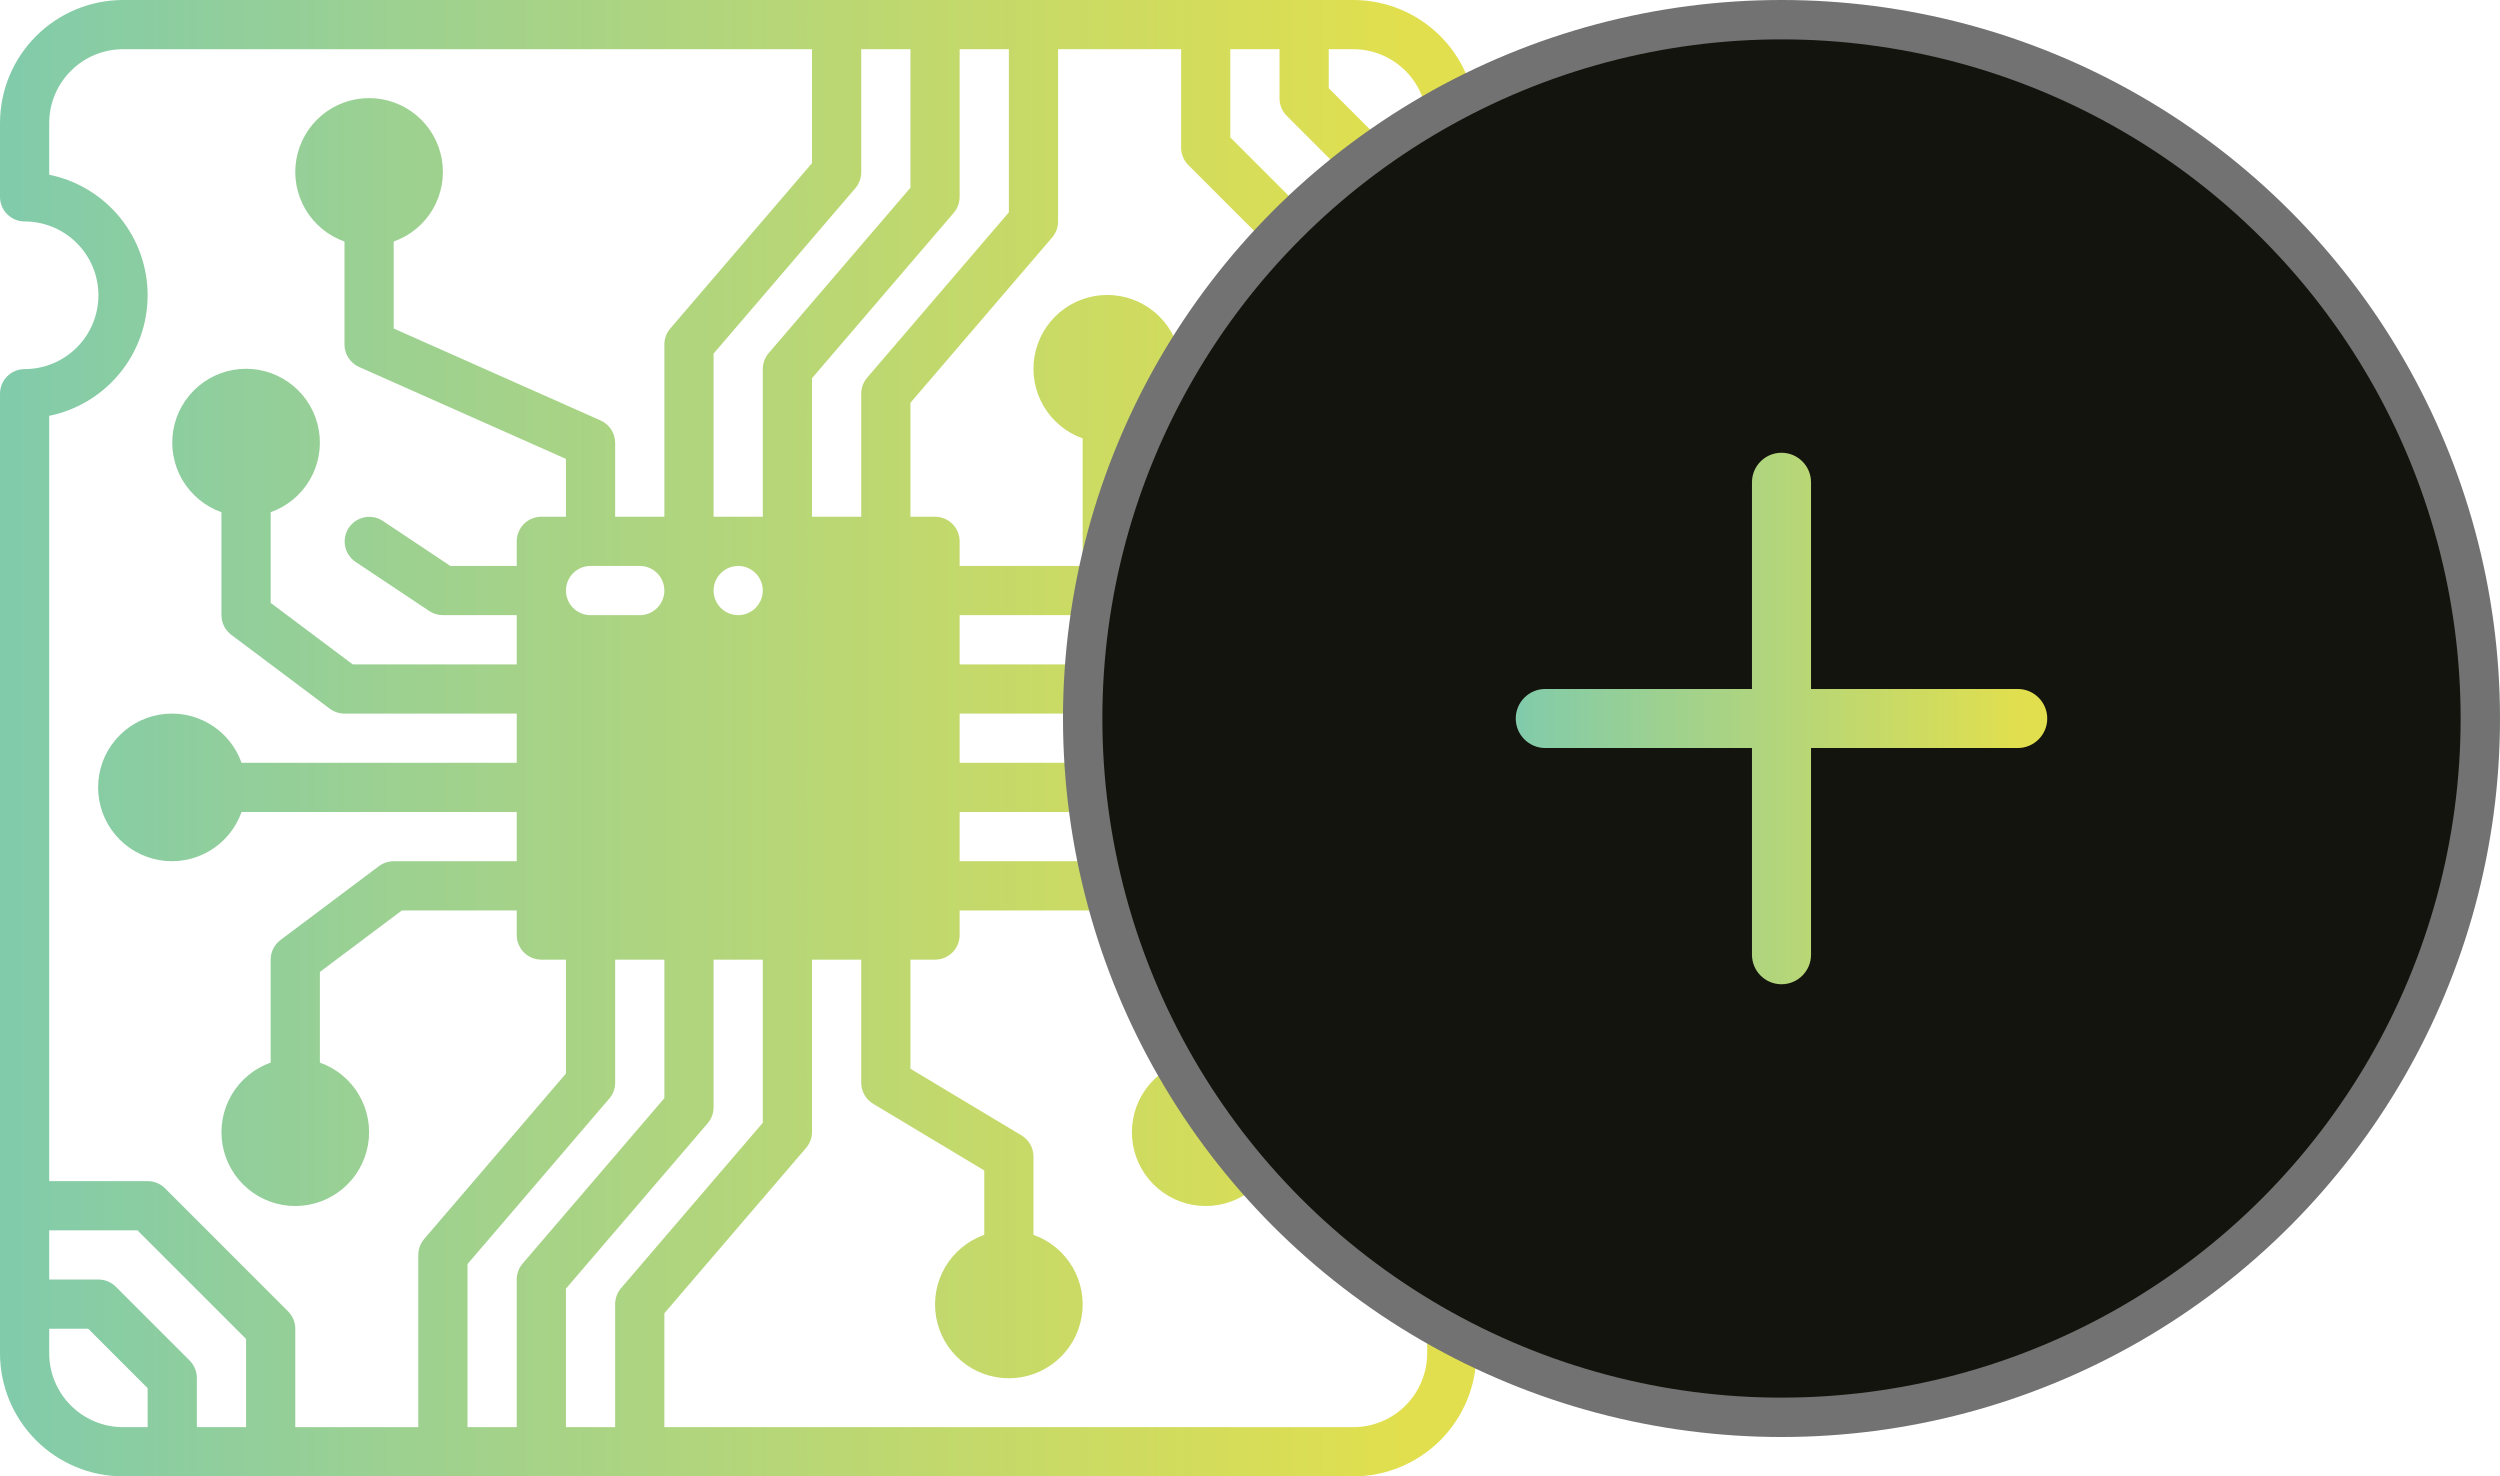
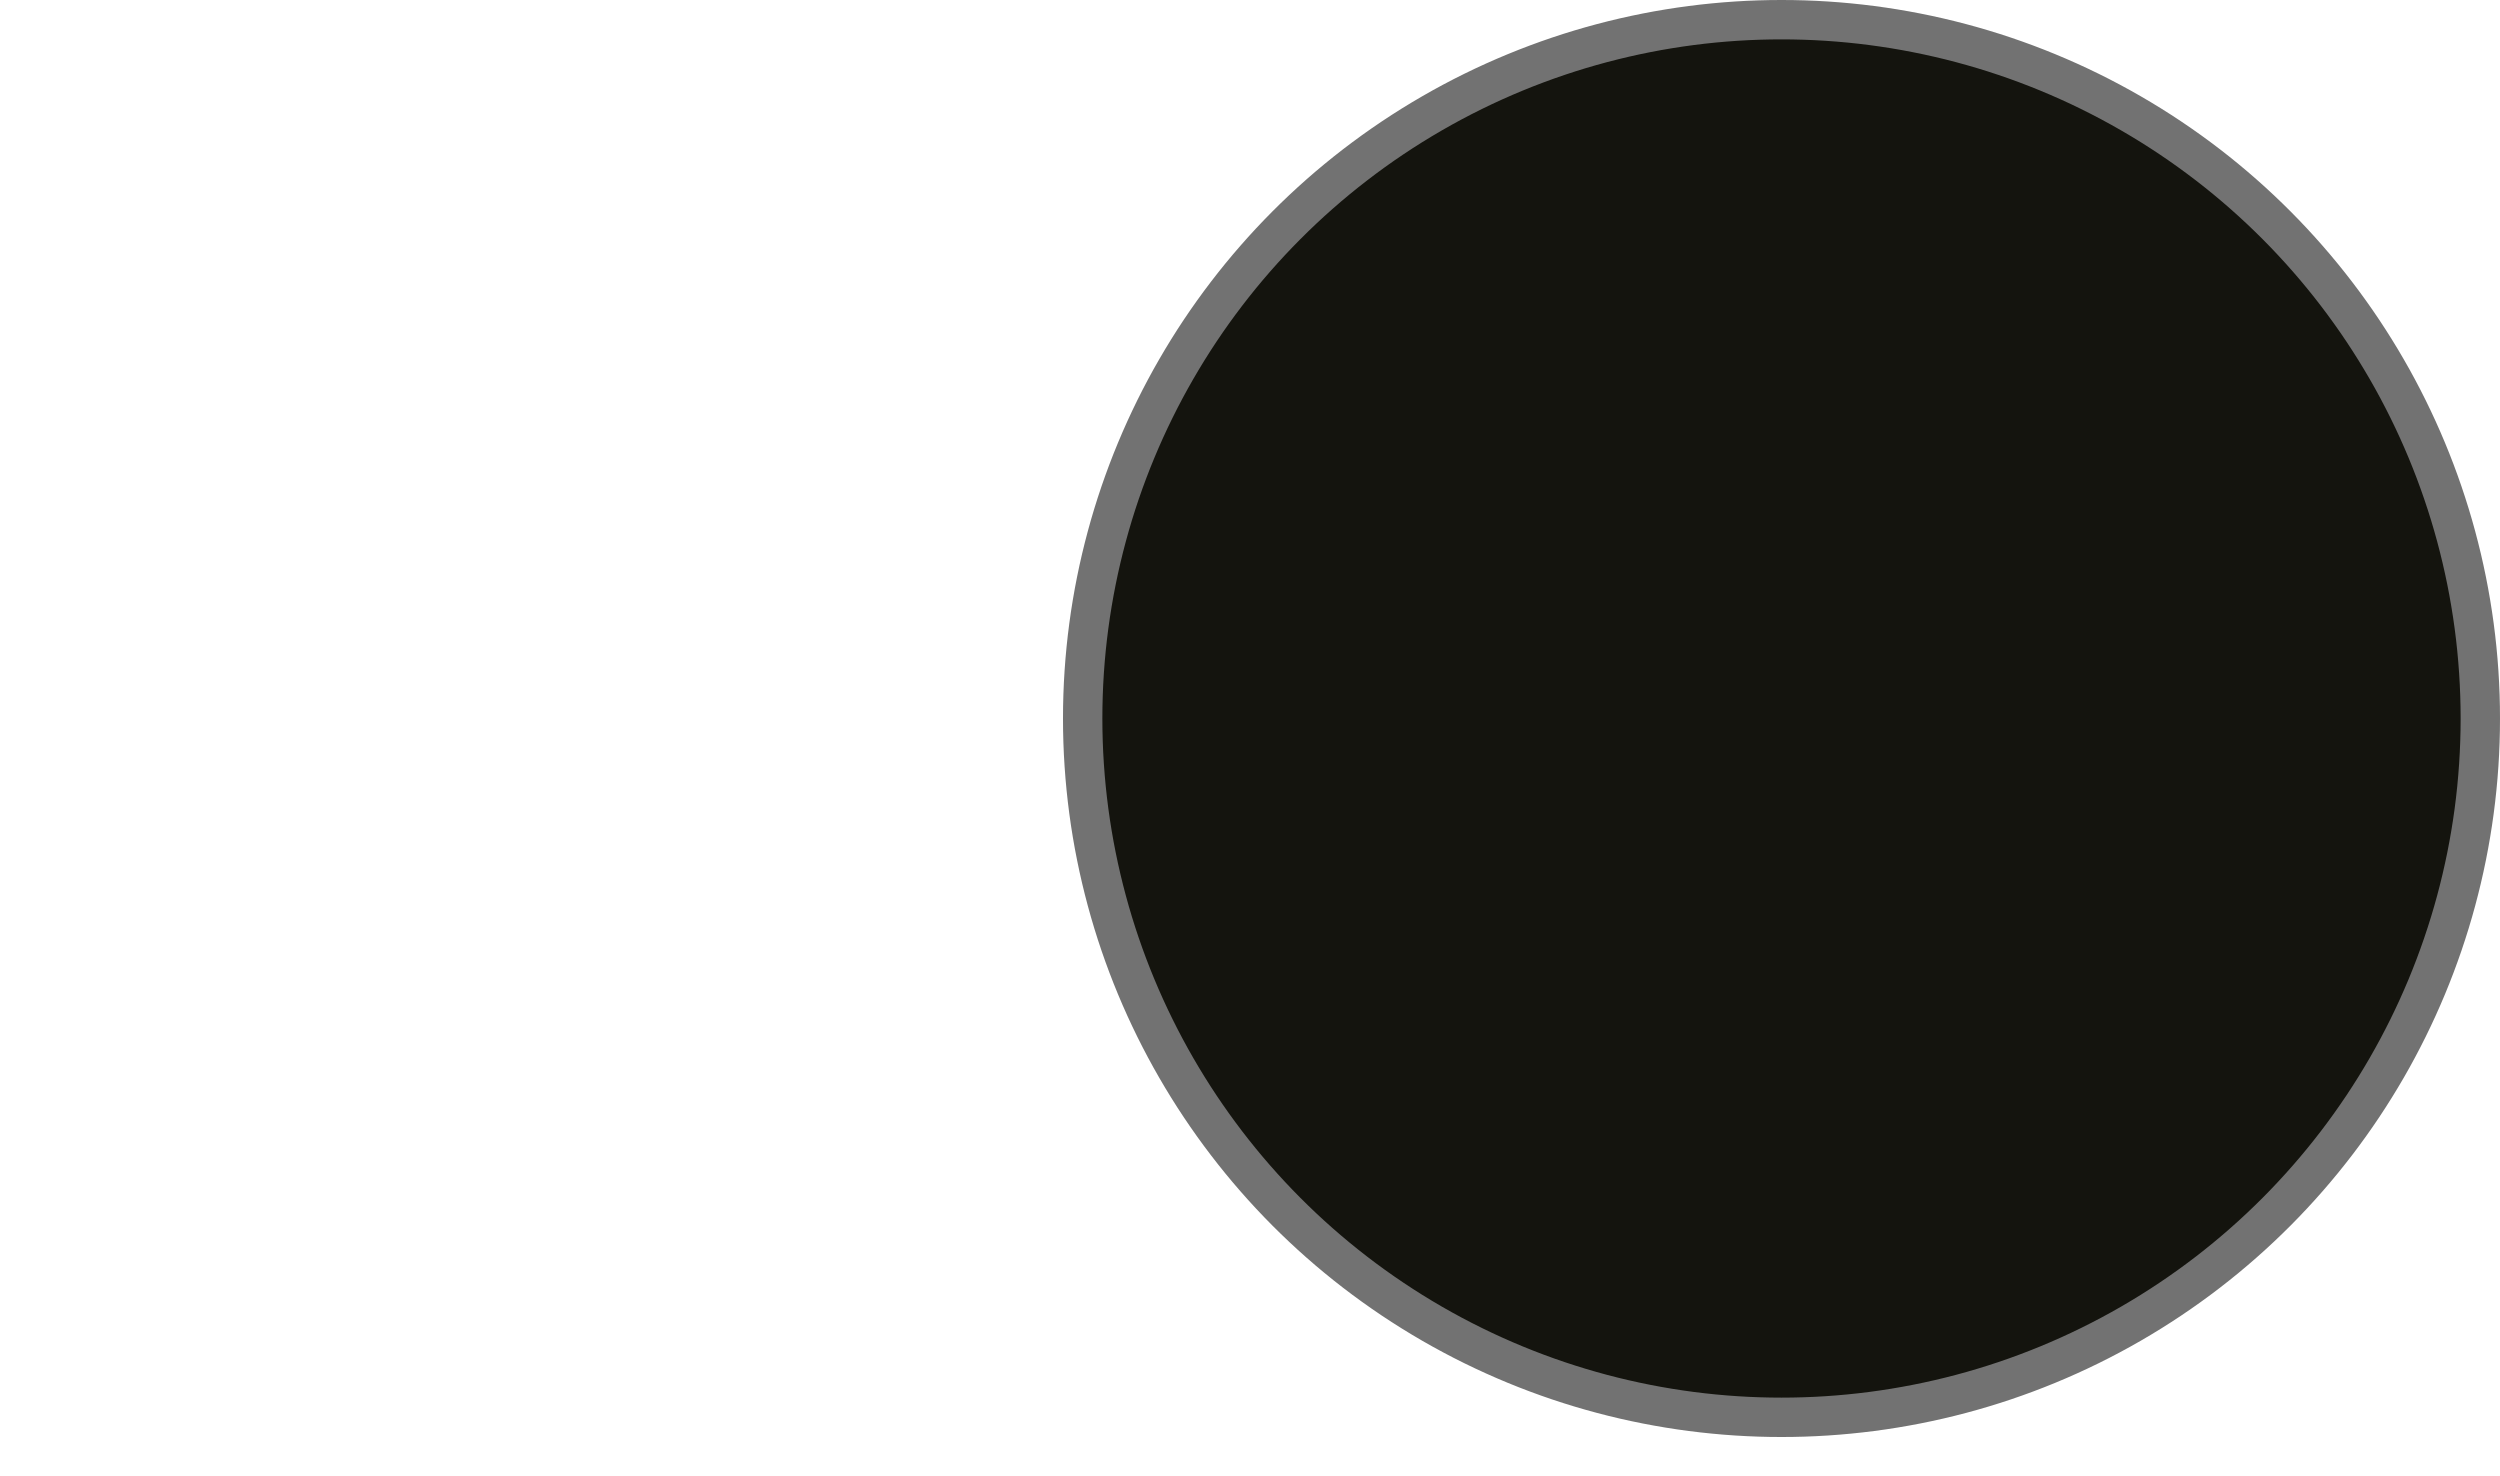
<svg xmlns="http://www.w3.org/2000/svg" width="127" height="75" viewBox="0 0 127 75" fill="none">
-   <path d="M73.75 56.25C73.914 56.25 74.077 56.218 74.228 56.155C74.38 56.092 74.518 56 74.634 55.884C74.75 55.768 74.842 55.63 74.905 55.478C74.968 55.327 75 55.164 75 55V6.25C74.998 4.593 74.339 3.004 73.167 1.833C71.996 0.661 70.407 0.002 68.75 0H6.25C4.593 0.002 3.004 0.661 1.833 1.833C0.661 3.004 0.002 4.593 4.22757e-08 6.25V10C-4.26571e-05 10.164 0.032 10.327 0.095 10.478C0.158 10.63 0.25 10.768 0.366 10.884C0.482 11 0.62 11.092 0.772 11.155C0.923 11.218 1.086 11.25 1.25 11.25C2.245 11.25 3.198 11.645 3.902 12.348C4.605 13.052 5 14.005 5 15C5 15.995 4.605 16.948 3.902 17.652C3.198 18.355 2.245 18.75 1.25 18.75C1.086 18.75 0.923 18.782 0.772 18.845C0.62 18.908 0.482 19 0.366 19.116C0.25 19.232 0.158 19.37 0.095 19.522C0.032 19.673 -4.26571e-05 19.836 4.22757e-08 20V68.75C0.002 70.407 0.661 71.996 1.833 73.167C3.004 74.339 4.593 74.998 6.25 75H68.75C70.407 74.998 71.996 74.339 73.167 73.167C74.339 71.996 74.998 70.407 75 68.75V65C75 64.836 74.968 64.673 74.905 64.522C74.842 64.37 74.75 64.232 74.634 64.116C74.518 64 74.38 63.908 74.228 63.845C74.077 63.782 73.914 63.75 73.75 63.75C72.755 63.75 71.802 63.355 71.098 62.652C70.395 61.948 70 60.995 70 60C70 59.005 70.395 58.052 71.098 57.348C71.802 56.645 72.755 56.25 73.75 56.25ZM67.5 2.5H68.75C69.744 2.501 70.697 2.897 71.4 3.6C72.103 4.303 72.499 5.256 72.5 6.25V7.5H70.518L67.5 4.482V2.5ZM62.5 2.5H65V5C65 5.331 65.132 5.649 65.366 5.884L69.116 9.634C69.232 9.75 69.37 9.842 69.522 9.905C69.673 9.968 69.836 10 70 10H72.5V12.5H68.018L62.5 6.982V2.5ZM48.75 10V2.5H51.25V10.787L44.051 19.186C43.857 19.413 43.75 19.701 43.75 20V26.25H41.25V19.213L48.449 10.814C48.643 10.587 48.75 10.299 48.75 10ZM43.75 8.75V2.5H46.25V9.537L39.051 17.936C38.857 18.163 38.75 18.451 38.75 18.75V26.25H36.25V17.963L43.449 9.564C43.643 9.337 43.75 9.049 43.75 8.75ZM38.75 30C38.75 30.247 38.677 30.489 38.539 30.695C38.402 30.9 38.207 31.06 37.978 31.155C37.75 31.25 37.499 31.274 37.256 31.226C37.014 31.178 36.791 31.059 36.616 30.884C36.441 30.709 36.322 30.486 36.274 30.244C36.226 30.001 36.251 29.75 36.345 29.522C36.44 29.293 36.6 29.098 36.806 28.961C37.011 28.823 37.253 28.75 37.5 28.75C37.831 28.75 38.15 28.882 38.384 29.116C38.618 29.351 38.75 29.669 38.75 30ZM7.5 72.5H6.25C5.256 72.499 4.303 72.103 3.6 71.4C2.897 70.697 2.501 69.744 2.5 68.75V67.5H4.482L7.5 70.518V72.5ZM12.5 72.5H10V70C10 69.668 9.868 69.351 9.634 69.116L5.884 65.366C5.768 65.25 5.63 65.158 5.478 65.095C5.327 65.032 5.164 65 5 65H2.5V62.5H6.982L12.5 68.018V72.5ZM21.25 63.75V72.5H15V67.5C15 67.168 14.868 66.851 14.634 66.616L8.384 60.366C8.268 60.25 8.13 60.158 7.978 60.095C7.827 60.032 7.664 60 7.5 60H2.5V21.124C3.912 20.836 5.18 20.069 6.091 18.953C7.002 17.837 7.5 16.441 7.5 15C7.5 13.559 7.002 12.163 6.091 11.047C5.18 9.931 3.912 9.164 2.5 8.876V6.25C2.501 5.256 2.897 4.303 3.6 3.6C4.303 2.897 5.256 2.501 6.25 2.5H41.25V8.287L34.051 16.686C33.857 16.913 33.75 17.201 33.75 17.5V26.25H31.25V22.5C31.25 22.258 31.18 22.022 31.048 21.819C30.916 21.616 30.729 21.456 30.508 21.358L20 16.688V12.27C20.834 11.975 21.537 11.395 21.985 10.632C22.432 9.869 22.596 8.972 22.446 8.1C22.297 7.228 21.844 6.437 21.167 5.867C20.491 5.297 19.635 4.984 18.75 4.984C17.866 4.984 17.009 5.296 16.333 5.867C15.657 6.437 15.204 7.228 15.054 8.1C14.904 8.972 15.068 9.868 15.515 10.631C15.963 11.394 16.666 11.975 17.5 12.27V17.5C17.5 17.742 17.57 17.978 17.702 18.181C17.834 18.384 18.021 18.544 18.242 18.642L28.75 23.312V26.25H27.5C27.336 26.25 27.173 26.282 27.022 26.345C26.87 26.408 26.732 26.5 26.616 26.616C26.5 26.732 26.408 26.87 26.345 27.022C26.282 27.173 26.25 27.336 26.25 27.5V28.75H22.878L19.443 26.46C19.168 26.279 18.832 26.215 18.509 26.281C18.186 26.347 17.902 26.538 17.719 26.812C17.536 27.087 17.469 27.422 17.532 27.746C17.595 28.069 17.784 28.355 18.057 28.54L21.807 31.04C22.012 31.177 22.253 31.25 22.5 31.25H26.25V33.75H17.916L13.75 30.625V26.02C14.584 25.725 15.287 25.145 15.735 24.382C16.182 23.619 16.346 22.722 16.196 21.85C16.047 20.978 15.594 20.187 14.917 19.617C14.241 19.047 13.385 18.734 12.5 18.734C11.616 18.734 10.759 19.047 10.083 19.617C9.407 20.187 8.954 20.978 8.804 21.85C8.654 22.722 8.818 23.618 9.265 24.381C9.713 25.144 10.416 25.725 11.25 26.02V31.25C11.25 31.444 11.295 31.636 11.382 31.809C11.469 31.983 11.595 32.133 11.751 32.25L16.75 36C16.967 36.162 17.23 36.25 17.5 36.25H26.25V38.75H12.27C11.975 37.916 11.395 37.213 10.632 36.766C9.869 36.318 8.972 36.154 8.1 36.304C7.228 36.454 6.437 36.907 5.867 37.583C5.297 38.259 4.984 39.115 4.984 40C4.984 40.885 5.297 41.741 5.867 42.417C6.437 43.093 7.228 43.546 8.1 43.696C8.972 43.846 9.869 43.682 10.632 43.234C11.395 42.787 11.975 42.084 12.27 41.25H26.25V43.75H20C19.73 43.75 19.467 43.838 19.25 44L14.251 47.75C14.095 47.867 13.969 48.017 13.882 48.191C13.795 48.364 13.75 48.556 13.75 48.75V53.98C12.916 54.275 12.213 54.855 11.765 55.618C11.318 56.382 11.154 57.278 11.304 58.15C11.454 59.022 11.907 59.813 12.583 60.383C13.259 60.953 14.115 61.266 15 61.266C15.885 61.266 16.741 60.953 17.417 60.383C18.093 59.813 18.546 59.022 18.696 58.15C18.846 57.278 18.682 56.382 18.235 55.618C17.787 54.855 17.084 54.275 16.25 53.98V49.375L20.416 46.25H26.25V47.5C26.25 47.664 26.282 47.827 26.345 47.978C26.408 48.13 26.5 48.268 26.616 48.384C26.732 48.5 26.87 48.592 27.022 48.655C27.173 48.718 27.336 48.75 27.5 48.75H28.75V54.537L21.552 62.936C21.357 63.163 21.25 63.451 21.25 63.75ZM33.75 30C33.75 30.164 33.718 30.327 33.655 30.478C33.592 30.63 33.5 30.768 33.384 30.884C33.268 31 33.13 31.092 32.978 31.155C32.827 31.218 32.664 31.25 32.5 31.25H30C29.669 31.25 29.351 31.118 29.116 30.884C28.882 30.649 28.75 30.331 28.75 30C28.75 29.669 28.882 29.351 29.116 29.116C29.351 28.882 29.669 28.75 30 28.75H32.5C32.664 28.75 32.827 28.782 32.978 28.845C33.13 28.908 33.268 29 33.384 29.116C33.5 29.232 33.592 29.37 33.655 29.522C33.718 29.673 33.75 29.836 33.75 30ZM26.25 65V72.5H23.75V64.213L30.948 55.814C31.143 55.587 31.25 55.299 31.25 55V48.75H33.75V55.787L26.552 64.186C26.357 64.413 26.25 64.701 26.25 65ZM31.25 66.25V72.5H28.75V65.463L35.949 57.064C36.143 56.837 36.25 56.549 36.25 56.25V48.75H38.75V57.037L31.552 65.436C31.357 65.663 31.25 65.951 31.25 66.25ZM72.5 66.124V68.75C72.499 69.744 72.103 70.697 71.4 71.4C70.697 72.103 69.744 72.499 68.75 72.5H33.75V66.713L40.949 58.314C41.143 58.087 41.25 57.799 41.25 57.5V48.75H43.75V55C43.75 55.216 43.806 55.428 43.912 55.616C44.019 55.803 44.172 55.961 44.357 56.072L50 59.458V62.73C49.166 63.025 48.463 63.605 48.016 64.368C47.568 65.132 47.404 66.028 47.554 66.9C47.704 67.772 48.157 68.563 48.833 69.133C49.509 69.703 50.365 70.016 51.25 70.016C52.135 70.016 52.991 69.703 53.667 69.133C54.343 68.563 54.796 67.772 54.946 66.9C55.096 66.028 54.932 65.132 54.484 64.368C54.037 63.605 53.334 63.025 52.5 62.73V58.75C52.5 58.534 52.444 58.322 52.338 58.134C52.231 57.947 52.078 57.789 51.893 57.678L46.25 54.292V48.75H47.5C47.664 48.75 47.827 48.718 47.978 48.655C48.13 48.592 48.268 48.5 48.384 48.384C48.5 48.268 48.592 48.13 48.655 47.978C48.718 47.827 48.75 47.664 48.75 47.5V46.25H56.875L60 50.417V53.98C59.166 54.275 58.463 54.855 58.016 55.618C57.568 56.382 57.404 57.278 57.554 58.15C57.704 59.022 58.157 59.813 58.833 60.383C59.509 60.953 60.365 61.266 61.25 61.266C62.135 61.266 62.991 60.953 63.667 60.383C64.343 59.813 64.796 59.022 64.946 58.15C65.096 57.278 64.932 56.382 64.484 55.618C64.037 54.855 63.334 54.275 62.5 53.98V50C62.5 49.73 62.412 49.466 62.25 49.25L58.5 44.25C58.383 44.095 58.233 43.969 58.059 43.882C57.885 43.795 57.694 43.75 57.5 43.75H48.75V41.25H62.73C63.025 42.084 63.605 42.787 64.368 43.234C65.132 43.682 66.028 43.845 66.9 43.696C67.772 43.546 68.563 43.093 69.133 42.417C69.703 41.74 70.016 40.884 70.016 40C70.016 39.115 69.703 38.259 69.133 37.583C68.563 36.907 67.772 36.453 66.9 36.304C66.028 36.154 65.131 36.318 64.368 36.766C63.605 37.213 63.025 37.916 62.73 38.75H48.75V36.25H60C60.284 36.25 60.56 36.153 60.781 35.976L67.031 30.976C67.178 30.859 67.296 30.71 67.377 30.541C67.458 30.372 67.5 30.187 67.5 30V26.02C68.334 25.725 69.037 25.145 69.485 24.382C69.932 23.619 70.096 22.722 69.946 21.85C69.797 20.978 69.344 20.187 68.667 19.617C67.991 19.047 67.135 18.734 66.25 18.734C65.366 18.734 64.509 19.047 63.833 19.617C63.157 20.187 62.704 20.978 62.554 21.85C62.404 22.722 62.568 23.618 63.015 24.381C63.463 25.144 64.166 25.725 65 26.02V29.399L59.562 33.75H48.75V31.25H56.25C56.414 31.25 56.577 31.218 56.728 31.155C56.88 31.092 57.018 31 57.134 30.884C57.25 30.768 57.342 30.63 57.405 30.478C57.468 30.327 57.5 30.164 57.5 30V22.27C58.334 21.975 59.037 21.395 59.485 20.632C59.932 19.869 60.096 18.972 59.946 18.1C59.797 17.228 59.344 16.437 58.667 15.867C57.991 15.297 57.135 14.984 56.25 14.984C55.366 14.984 54.509 15.296 53.833 15.867C53.157 16.437 52.704 17.228 52.554 18.1C52.404 18.972 52.568 19.868 53.015 20.631C53.463 21.394 54.166 21.975 55 22.27V28.75H48.75V27.5C48.75 27.336 48.718 27.173 48.655 27.022C48.592 26.87 48.5 26.732 48.384 26.616C48.268 26.5 48.13 26.408 47.978 26.345C47.827 26.282 47.664 26.25 47.5 26.25H46.25V20.463L53.449 12.064C53.643 11.837 53.75 11.549 53.75 11.25V2.5H60V7.5C60 7.831 60.132 8.149 60.366 8.384L66.616 14.634C66.732 14.75 66.87 14.842 67.022 14.905C67.173 14.968 67.336 15 67.5 15H72.5V53.876C71.088 54.164 69.82 54.931 68.909 56.047C67.998 57.163 67.5 58.559 67.5 60C67.5 61.441 67.998 62.837 68.909 63.953C69.82 65.069 71.088 65.836 72.5 66.124Z" fill="url(#paint0_linear_1303_24)" />
  <circle cx="90.5" cy="36.5" r="35.5" fill="#14140E" stroke="#727272" stroke-width="2" />
-   <path fill-rule="evenodd" clip-rule="evenodd" d="M92 24.5C92 23.672 91.328 23 90.5 23C89.672 23 89 23.672 89 24.5V35H78.5C77.672 35 77 35.672 77 36.5C77 37.328 77.672 38 78.5 38H89V48.5C89 49.328 89.672 50 90.5 50C91.328 50 92 49.328 92 48.5V38H102.5C103.328 38 104 37.328 104 36.5C104 35.672 103.328 35 102.5 35H92V24.5Z" fill="url(#paint1_linear_1303_24)" />
  <defs>
    <linearGradient id="paint0_linear_1303_24" x1="1.88359e-07" y1="37.05" x2="71.25" y2="37.05" gradientUnits="userSpaceOnUse">
      <stop stop-color="#81CBAB" />
      <stop offset="1" stop-color="#E1DF4E" />
    </linearGradient>
    <linearGradient id="paint1_linear_1303_24" x1="77" y1="36.338" x2="102.65" y2="36.338" gradientUnits="userSpaceOnUse">
      <stop stop-color="#81CBAB" />
      <stop offset="1" stop-color="#E1DF4E" />
    </linearGradient>
  </defs>
</svg>